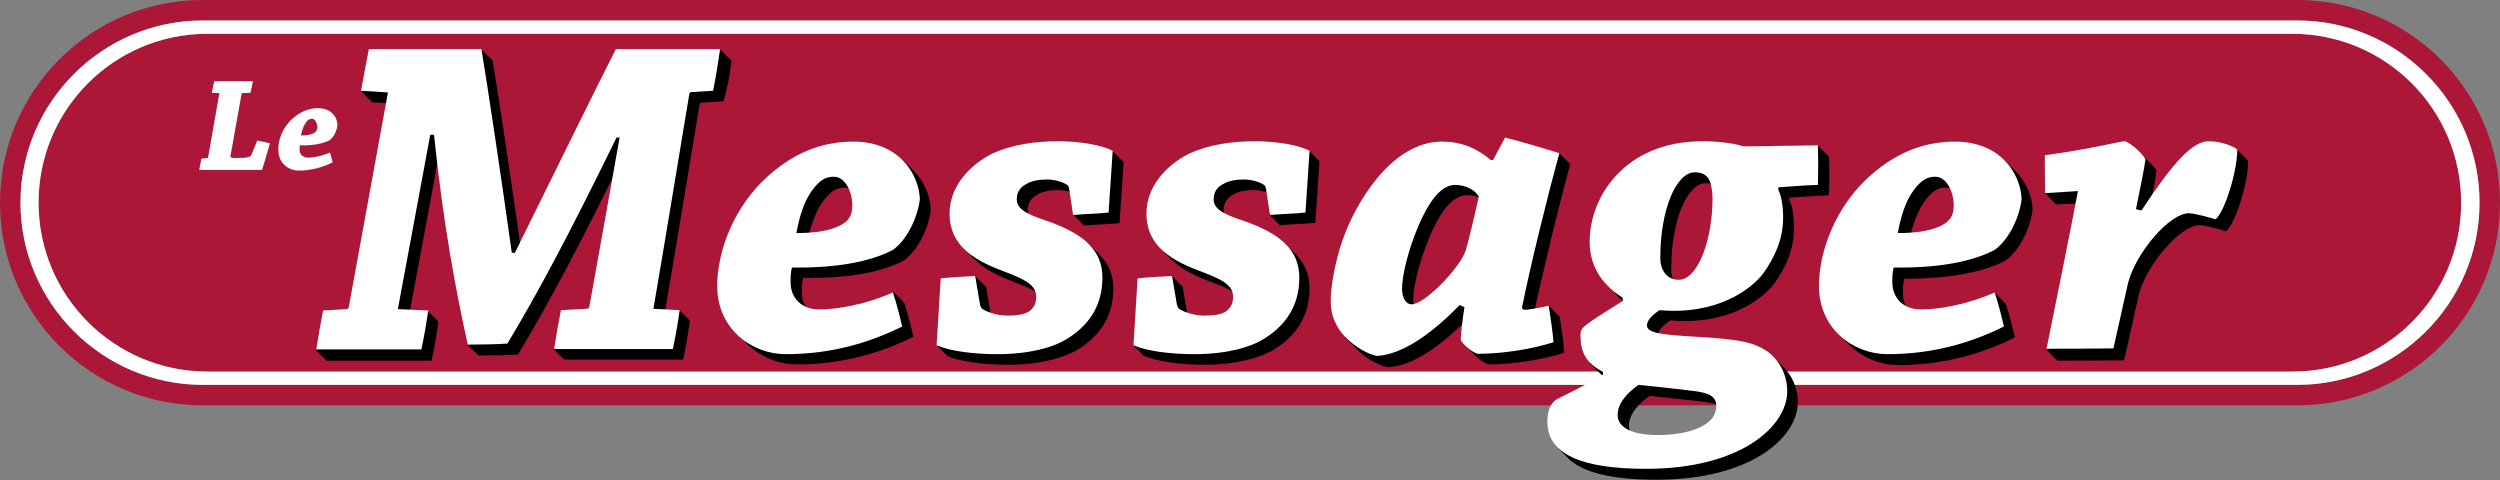
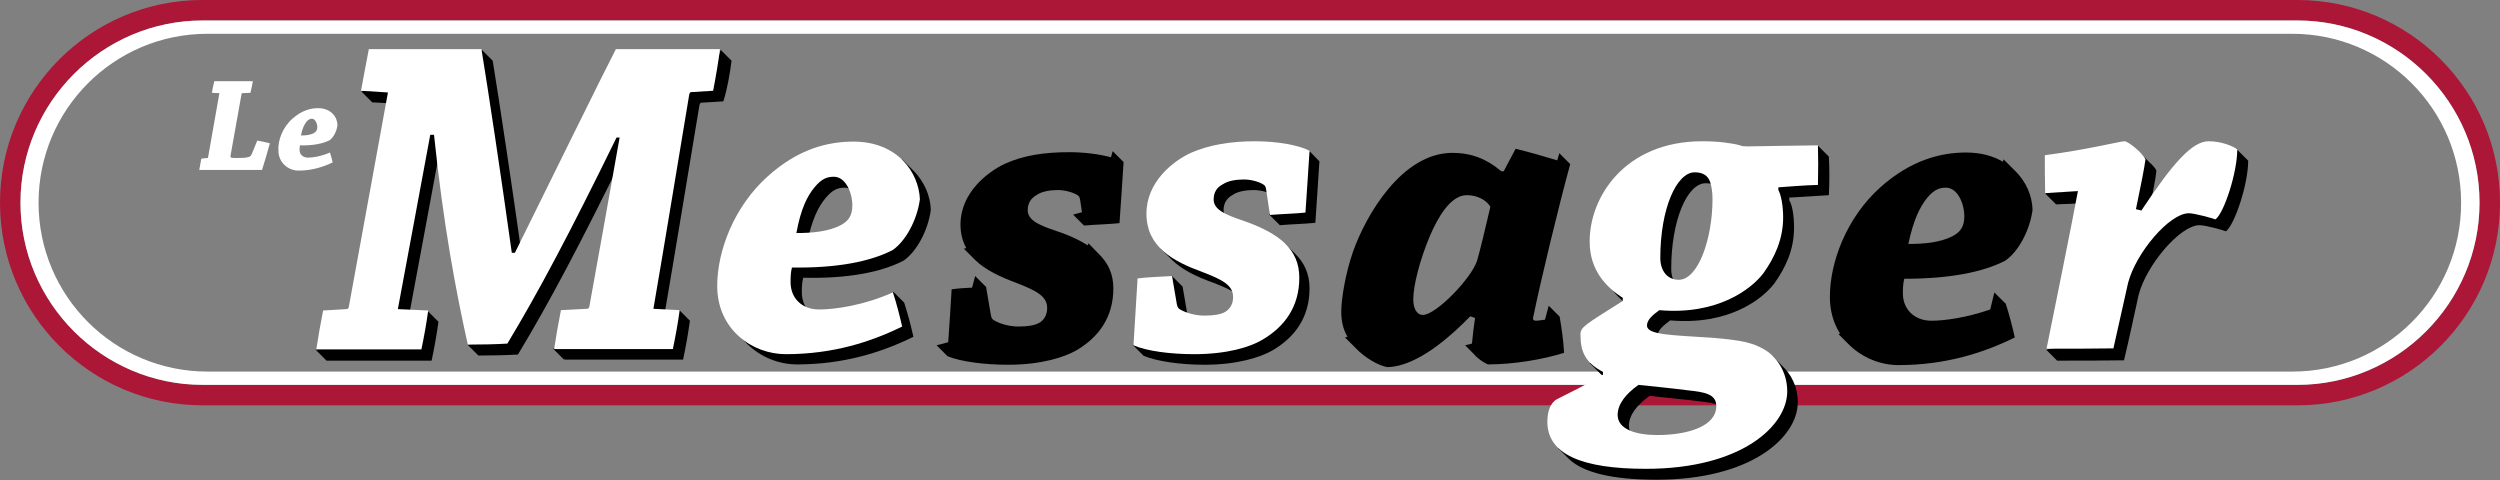
<svg xmlns="http://www.w3.org/2000/svg" width="250" height="48" viewBox="0 0 250 48" fill="none">
  <rect x="0" y="0" width="250" height="48" fill="#808080" stroke="none" />
  <g clip-path="url(#clip0_5149_115112)">
-     <path d="M229.255 3.378H125.017H20.745C11.43 3.378 3.855 10.918 3.855 20.267C3.855 29.582 11.396 37.157 20.745 37.157H229.255C238.57 37.157 246.144 29.616 246.144 20.267C246.144 10.953 238.57 3.378 229.255 3.378Z" fill="#AC1637" />
    <path d="M229.732 0H124.983H20.233C9.076 0 0 9.076 0 20.267C0 31.459 9.076 40.535 20.267 40.535H229.732C240.924 40.535 250 31.459 250 20.267C250 9.076 240.924 0 229.732 0ZM229.732 38.488H20.267C10.236 38.488 2.047 30.299 2.047 20.267C2.047 10.236 10.236 2.047 20.267 2.047H229.732C239.764 2.047 247.953 10.236 247.953 20.267C247.953 30.299 239.764 38.488 229.732 38.488Z" fill="#AC1637" />
    <path d="M229.732 2.047H20.267C10.236 2.047 2.047 10.236 2.047 20.267C2.047 30.299 10.236 38.487 20.267 38.487H229.732C239.764 38.487 247.953 30.299 247.953 20.267C247.953 10.236 239.764 2.047 229.732 2.047ZM229.255 37.157H20.745C11.43 37.157 3.856 29.616 3.856 20.267C3.856 10.952 11.396 3.378 20.745 3.378H124.983H229.221C238.535 3.378 246.11 10.918 246.11 20.267C246.144 29.582 238.57 37.157 229.255 37.157Z" fill="white" />
    <path d="M20.745 15.798C20.814 15.798 20.814 15.764 20.814 15.696L21.94 9.315L21.189 9.281C21.257 8.906 21.325 8.496 21.428 8.121C21.974 8.121 22.724 8.121 23.373 8.121C23.953 8.121 24.669 8.121 25.283 8.121C25.215 8.496 25.147 8.906 25.045 9.281L24.226 9.315C24.192 9.315 24.157 9.349 24.157 9.384L23.066 15.491C23.032 15.764 22.997 15.798 23.611 15.798C24.123 15.798 24.601 15.798 24.874 15.696C25.01 15.662 25.113 15.559 25.181 15.389L25.727 14.058C26.136 14.126 26.58 14.229 26.989 14.331C26.751 15.218 26.478 16.105 26.205 16.992C25.352 16.992 23.543 16.992 21.735 16.992C21.121 16.992 20.472 16.992 19.927 16.992C19.995 16.617 20.063 16.208 20.131 15.866" fill="white" />
    <path d="M30.64 12.181C30.436 12.454 30.231 12.829 30.094 13.546C30.572 13.546 31.015 13.512 31.391 13.307C31.596 13.171 31.732 13.034 31.732 12.727C31.732 12.352 31.527 11.874 31.186 11.874C31.015 11.874 30.845 11.942 30.64 12.181ZM29.275 11.84C30.163 11.055 31.05 10.816 31.8 10.816C33.131 10.816 33.745 11.738 33.745 12.522C33.677 13.137 33.336 13.751 32.96 14.024C32.278 14.365 31.323 14.57 29.992 14.536C29.958 14.672 29.958 14.877 29.958 14.979C29.958 15.457 30.299 15.764 30.811 15.764C31.288 15.764 32.142 15.627 32.995 15.252C33.097 15.593 33.199 15.9 33.267 16.241C32.346 16.685 31.22 17.06 29.855 17.06C28.866 17.06 27.842 16.31 27.842 15.047C27.774 14.058 28.252 12.727 29.275 11.84Z" fill="white" />
    <path d="M112.359 16.207C112.325 16.207 112.359 16.207 112.359 16.207L111.267 15.115L111.096 15.729C109.97 15.422 108.435 15.218 106.934 15.218C104.477 15.218 102.362 15.525 100.485 16.378C98.745 17.197 96.049 19.278 96.049 22.451C96.049 23.372 96.254 24.123 96.629 24.805L96.391 24.874L97.482 25.965C98.54 27.023 100.076 27.706 101.713 28.32C103.726 29.105 104.716 29.651 104.716 30.811C104.716 31.595 104.306 32.073 103.931 32.278C103.453 32.551 102.737 32.653 101.85 32.653C100.929 32.653 99.973 32.38 99.359 32.005C99.188 31.902 99.12 31.698 99.086 31.493L98.608 28.695L97.516 27.603L97.209 28.763C96.527 28.797 95.811 28.832 95.162 28.934C95.06 30.572 94.957 32.38 94.821 34.223L93.661 34.53L94.753 35.622C96.083 36.167 98.438 36.475 100.826 36.475C104.136 36.475 106.456 35.724 107.684 35.007C109.868 33.711 111.335 31.732 111.335 28.832C111.335 27.364 110.789 26.273 109.868 25.386L108.844 24.328L108.776 24.532C108.06 24.089 107.241 23.679 106.32 23.338C104.477 22.69 102.771 22.246 102.771 21.018C102.771 20.336 103.078 19.824 103.692 19.483C104.238 19.107 105.125 19.005 105.808 19.005C106.49 19.005 107.343 19.244 107.753 19.517C107.991 19.653 107.991 19.892 108.026 20.063L108.196 21.223L107.309 21.462L108.401 22.553C109.595 22.451 111.028 22.417 111.949 22.315C112.086 20.506 112.222 18.254 112.359 16.207Z" fill="black" />
    <path d="M73.154 6.073C73.154 6.039 73.154 6.073 73.154 6.073C73.154 6.039 73.154 6.039 73.154 6.073L72.062 4.981L71.755 6.073C68.923 6.073 65.409 6.073 62.713 6.073C61.485 8.428 56.06 19.483 52.614 26.443H52.307C51.283 19.073 49.85 9.588 49.27 6.073L48.178 4.981L47.871 6.073C44.664 6.073 40.774 6.073 38.01 6.073C37.84 6.926 37.669 7.848 37.498 8.769L36.134 9.144L37.225 10.236L39.887 10.373C38.693 16.89 37.157 25.283 35.963 31.868C35.929 31.971 35.827 32.039 35.724 32.039L33.37 32.175C33.233 32.96 33.097 33.779 32.926 34.598L31.561 34.973L32.653 36.065C34.189 36.065 35.69 36.065 37.294 36.065C39.136 36.065 41.388 36.065 43.163 36.065C43.435 34.769 43.674 33.438 43.845 32.175L42.753 31.084L42.48 32.141L40.808 32.073C41.866 26.341 42.924 20.779 44.05 14.637H44.425C45.278 22.826 46.404 29.173 47.496 34.291L46.745 34.462L47.837 35.553C49.27 35.553 50.703 35.519 51.795 35.451C54.9 30.299 58.005 24.464 62.713 14.842H63.02C61.963 20.847 60.939 26.477 59.984 31.8C59.95 31.902 59.847 31.971 59.745 31.971L57.152 32.107C57.015 32.892 56.879 33.677 56.708 34.496L55.309 34.871L56.401 35.963L56.469 35.724C56.469 35.792 56.435 35.895 56.435 35.963C58.244 35.963 60.734 35.963 62.884 35.963C64.59 35.963 66.842 35.963 68.309 35.963C68.582 34.666 68.821 33.336 68.992 32.073L67.9 30.981L67.627 32.005L66.364 31.936C67.558 25.01 68.855 17.026 69.947 10.509C69.981 10.373 70.049 10.27 70.118 10.27L72.335 10.134C72.745 8.837 72.984 7.404 73.154 6.073Z" fill="black" />
    <path d="M90.351 26.068C91.648 25.181 92.808 23.066 93.081 20.984C93.047 19.619 92.433 18.118 91.272 16.992L90.215 15.934L90.146 16.139C89.157 15.559 87.929 15.218 86.427 15.218C83.902 15.218 80.934 15.968 77.897 18.664C74.485 21.701 72.813 26.17 72.813 29.651C72.813 31.084 73.189 32.312 73.837 33.302L73.666 33.336L74.758 34.428C76.089 35.724 77.897 36.441 79.706 36.441C84.414 36.441 88.236 35.212 91.341 33.677C91.068 32.483 90.795 31.425 90.419 30.265L89.328 29.173L88.986 30.845C86.598 31.698 84.346 31.971 83.049 31.971C81.309 31.971 80.183 30.811 80.183 29.241C80.183 28.866 80.183 28.286 80.32 27.774C84.79 27.876 88.099 27.228 90.351 26.068ZM82.572 19.79C83.254 18.971 83.8 18.766 84.448 18.766C85.608 18.766 86.291 20.336 86.291 21.632C86.291 22.69 85.881 23.202 85.131 23.611C83.902 24.26 82.265 24.396 80.695 24.396C81.173 21.974 81.821 20.677 82.572 19.79Z" fill="black" />
    <path d="M155.964 31.663L154.873 30.571L154.497 31.97C154.054 32.038 153.713 32.073 153.576 32.073C153.405 32.073 153.269 31.97 153.303 31.8C154.088 27.978 155.828 20.779 157.022 16.411L155.93 15.319L155.726 16.036C154.361 15.627 152.962 15.217 151.563 14.876L150.369 17.128H150.13C148.697 15.9 147.127 15.285 145.251 15.285C140.167 15.285 136.584 21.564 135.322 25.112C134.537 27.33 134.127 29.923 134.127 31.151C134.127 32.073 134.298 32.857 134.673 33.54C134.707 33.574 134.707 33.608 134.742 33.676L134.503 33.745L135.526 34.768C136.516 35.826 137.915 36.577 138.734 36.713C140.542 36.679 143.238 35.519 147.025 31.629L147.503 31.8C147.366 32.687 147.264 33.642 147.196 34.359L146.513 34.529L147.366 35.382C147.81 35.928 148.663 36.44 148.833 36.44C151.324 36.44 154.258 35.962 156.408 35.28C156.34 34.052 156.169 32.857 155.964 31.663ZM147.707 26.067C147.161 27.808 143.613 31.493 142.282 31.493C141.668 31.493 141.327 30.81 141.327 29.957C141.327 28.558 141.975 25.999 142.999 23.577C143.749 21.837 145.012 19.516 146.684 19.516C147.741 19.516 148.663 20.028 149.038 20.676C148.594 22.621 147.946 25.283 147.707 26.067Z" fill="black" />
    <path d="M182.885 15.661L181.793 14.569L181.486 15.695C179.507 15.729 176.505 15.764 175.925 15.764C175.618 15.764 175.276 15.764 175.106 15.661C174.219 15.422 172.888 15.252 171.318 15.252C163.573 15.218 160.025 20.813 160.025 25.283C160.025 28.149 161.731 29.855 163.334 30.879V31.186C159.513 33.574 159.103 33.779 159.103 34.564C159.103 35.178 159.172 35.724 159.342 36.202L158.967 36.304L160.059 37.396C160.4 37.737 160.809 38.01 161.355 38.317V38.59C159.274 39.784 158.489 40.16 156.749 41.047C155.998 41.456 155.794 42.377 155.794 43.299C155.794 43.845 155.896 44.322 156.067 44.732L155.794 44.8L156.886 45.892C158.353 47.291 161.321 47.973 165.654 47.973C175.208 47.973 179.78 43.674 179.78 40.228C179.78 38.658 179.098 37.43 178.279 36.645L177.221 35.553L177.153 35.826C176.061 35.246 174.867 35.042 172.308 34.837C168.248 34.564 165.757 34.564 165.757 33.574C165.757 33.029 166.371 32.517 167.019 32.039C172.82 32.551 176.198 29.958 177.426 28.354C178.518 26.819 179.405 25.044 179.405 22.758C179.405 21.598 179.234 20.506 178.927 20.029V19.756C179.951 19.721 181.52 19.585 182.885 19.517C182.954 18.186 182.954 16.89 182.885 15.661ZM169.885 40.126C171.557 40.296 172.752 40.501 172.752 41.729C172.752 43.674 169.988 44.595 166.849 44.595C164.665 44.595 162.891 43.981 162.891 42.582C162.891 41.524 163.676 40.501 164.972 39.58C165.654 39.682 168.93 39.989 169.885 40.126ZM168.964 29.07C167.804 29.07 167.122 28.149 167.122 26.887C167.122 22.008 168.725 18.323 170.568 18.323C171.353 18.323 171.864 18.63 172.103 19.278C172.24 19.687 172.342 20.302 172.342 20.984C172.342 24.976 170.909 29.07 168.964 29.07Z" fill="black" />
    <path d="M200.525 26.068C201.822 25.181 202.982 23.066 203.255 20.984C203.221 19.619 202.641 18.152 201.447 17.026L200.355 15.934L200.287 16.173C199.297 15.593 198.103 15.252 196.602 15.252C194.077 15.252 191.108 16.003 188.071 18.698C184.659 21.735 182.988 26.205 182.988 29.685C182.988 31.118 183.363 32.346 184.011 33.37L183.841 33.404L184.932 34.496C186.263 35.792 188.071 36.509 189.846 36.509C194.554 36.509 198.376 35.281 201.481 33.745C201.208 32.551 200.935 31.493 200.56 30.333C200.56 30.333 200.56 30.333 200.525 30.333L199.434 29.241L199.024 30.947C196.67 31.766 194.452 32.073 193.155 32.073C191.415 32.073 190.289 30.913 190.289 29.344C190.289 28.968 190.289 28.388 190.426 27.877C194.93 27.877 198.273 27.228 200.525 26.068ZM192.712 19.79C193.394 18.971 193.94 18.766 194.588 18.766C195.749 18.766 196.431 20.336 196.431 21.633C196.431 22.69 196.022 23.202 195.271 23.611C194.008 24.26 192.405 24.396 190.835 24.396C191.347 21.974 191.995 20.677 192.712 19.79Z" fill="black" />
    <path d="M130.954 15.115L130.784 15.729C129.658 15.422 128.122 15.218 126.621 15.218C124.164 15.218 122.049 15.525 120.172 16.378C118.432 17.197 115.736 19.278 115.736 22.451C115.736 23.372 115.941 24.123 116.282 24.771L116.044 24.84L117.135 25.931C118.193 26.989 119.729 27.706 121.366 28.286C123.379 29.07 124.369 29.616 124.369 30.776C124.369 31.561 123.959 32.039 123.584 32.244C123.106 32.517 122.39 32.619 121.503 32.619C120.582 32.619 119.626 32.346 119.012 31.971C118.841 31.868 118.773 31.664 118.739 31.459L118.261 28.661L117.17 27.569L116.862 28.729C116.18 28.763 115.463 28.797 114.815 28.9C114.713 30.538 114.61 32.346 114.474 34.188L113.28 34.496L114.372 35.587C115.702 36.133 118.057 36.475 120.445 36.475C123.755 36.475 126.075 35.724 127.303 35.007C129.487 33.711 130.954 31.732 130.954 28.832C130.954 27.364 130.408 26.238 129.487 25.351L128.463 24.328L128.395 24.532C127.679 24.089 126.826 23.679 125.904 23.338C124.062 22.69 122.356 22.246 122.356 21.018C122.356 20.336 122.663 19.824 123.277 19.483C123.823 19.107 124.71 19.005 125.393 19.005C126.075 19.005 126.928 19.244 127.337 19.517C127.576 19.653 127.576 19.892 127.61 20.063L127.781 21.189L126.894 21.427L127.986 22.519C129.18 22.417 130.613 22.383 131.534 22.28C131.671 20.404 131.807 18.118 131.944 16.105C131.944 16.105 131.944 16.105 131.91 16.105L130.954 15.115Z" fill="black" />
    <path d="M224.819 16.07L223.727 14.979L223.591 15.49C223.113 15.354 222.567 15.252 221.953 15.252C220.281 15.252 218.37 17.435 215.231 22.178L214.685 22.041C215.163 19.926 215.572 17.879 215.641 17.06C215.538 16.821 215.265 16.514 214.958 16.241L213.969 15.252L213.935 15.422C213.764 15.32 213.627 15.252 213.559 15.252C213.082 15.252 210.147 16.036 205.575 16.65C205.575 17.435 205.575 18.254 205.575 19.039L204.517 19.346L205.609 20.438L208.851 20.301C208.168 24.02 206.803 30.537 206.019 34.598L204.62 34.973L205.712 36.065C207.963 36.065 210.181 36.065 212.399 36.031C212.877 34.086 213.491 31.152 213.866 29.48C214.651 26.477 218.029 22.519 219.94 22.519C220.554 22.519 222.26 22.997 222.601 23.133C223.488 22.417 224.819 18.391 224.819 16.07Z" fill="black" />
    <path d="M38.795 9.246C37.601 15.763 36.066 24.157 34.871 30.742C34.837 30.845 34.735 30.913 34.633 30.913L32.312 31.049C32.073 32.278 31.835 33.574 31.63 34.939C33.165 34.939 34.667 34.939 36.27 34.939C38.113 34.939 40.365 34.939 42.139 34.939C42.412 33.642 42.651 32.312 42.821 31.049L39.785 30.913C40.842 25.181 41.9 19.619 43.026 13.477H43.401C44.323 22.383 45.585 29.104 46.779 34.461C48.212 34.461 49.645 34.427 50.737 34.359C53.842 29.207 56.947 23.372 61.656 13.75H61.963C60.905 19.756 59.882 25.385 58.926 30.708C58.892 30.811 58.79 30.879 58.687 30.879L56.094 31.015C55.855 32.243 55.617 33.54 55.412 34.905C57.22 34.905 59.711 34.905 61.861 34.905C63.567 34.905 65.819 34.905 67.286 34.905C67.559 33.608 67.797 32.278 67.968 31.015L65.341 30.879C66.535 23.952 67.832 15.968 68.924 9.451C68.958 9.315 69.026 9.212 69.094 9.212L71.312 9.076C71.585 7.677 71.824 6.278 71.994 4.913C68.992 4.913 64.692 4.913 61.588 4.913C60.359 7.267 54.934 18.322 51.488 25.283H51.181C50.157 17.913 48.724 8.393 48.144 4.913C44.732 4.913 40.058 4.913 36.884 4.913C36.611 6.244 36.373 7.677 36.1 9.076L38.795 9.246Z" fill="white" />
    <path d="M81.48 18.698C80.729 19.585 80.081 20.882 79.637 23.304C81.207 23.304 82.81 23.168 84.073 22.52C84.823 22.11 85.233 21.598 85.233 20.541C85.233 19.244 84.55 17.675 83.39 17.675C82.708 17.675 82.162 17.879 81.48 18.698ZM76.805 17.606C79.842 14.877 82.81 14.16 85.335 14.16C89.805 14.16 91.886 17.299 91.989 19.927C91.716 22.008 90.556 24.123 89.259 25.01C87.007 26.171 83.663 26.819 79.194 26.751C79.057 27.262 79.057 27.842 79.057 28.218C79.057 29.787 80.149 30.947 81.923 30.947C83.493 30.947 86.393 30.538 89.293 29.241C89.668 30.401 89.942 31.459 90.214 32.653C87.109 34.189 83.288 35.417 78.579 35.417C75.201 35.417 71.721 32.926 71.721 28.593C71.721 25.113 73.393 20.643 76.805 17.606Z" fill="white" />
-     <path d="M106.934 19.005C106.9 18.835 106.9 18.596 106.661 18.459C106.252 18.186 105.433 17.948 104.716 17.948C104.034 17.948 103.147 18.05 102.601 18.425C101.987 18.732 101.679 19.244 101.679 19.961C101.679 21.155 103.385 21.633 105.228 22.281C108.231 23.441 110.244 24.908 110.244 27.774C110.244 30.674 108.776 32.653 106.593 33.95C105.364 34.701 103.044 35.417 99.735 35.417C97.346 35.417 94.992 35.11 93.661 34.53C93.798 32.21 93.934 29.924 94.071 27.842C95.162 27.706 96.391 27.672 97.517 27.604L97.994 30.401C98.028 30.572 98.097 30.811 98.267 30.913C98.882 31.288 99.837 31.561 100.758 31.561C101.645 31.561 102.362 31.459 102.84 31.186C103.215 30.947 103.624 30.504 103.624 29.719C103.624 28.559 102.669 28.013 100.622 27.228C97.619 26.136 94.958 24.703 94.958 21.36C94.958 18.186 97.619 16.105 99.393 15.286C101.27 14.467 103.42 14.126 105.842 14.126C108.06 14.126 110.278 14.535 111.267 15.081C111.131 17.094 110.994 19.381 110.858 21.257C109.937 21.36 108.503 21.394 107.309 21.496L106.934 19.005Z" fill="white" />
    <path d="M126.621 19.005C126.587 18.835 126.587 18.596 126.348 18.459C125.939 18.186 125.12 17.948 124.403 17.948C123.721 17.948 122.834 18.05 122.288 18.425C121.674 18.732 121.366 19.244 121.366 19.961C121.366 21.155 123.072 21.633 124.915 22.281C127.918 23.441 129.931 24.908 129.931 27.774C129.931 30.674 128.463 32.653 126.28 33.95C125.051 34.701 122.731 35.417 119.422 35.417C117.033 35.417 114.679 35.11 113.348 34.53C113.485 32.21 113.621 29.924 113.758 27.842C114.849 27.706 116.078 27.672 117.204 27.604L117.681 30.401C117.716 30.572 117.784 30.811 117.954 30.913C118.569 31.288 119.524 31.561 120.445 31.561C121.332 31.561 122.049 31.459 122.527 31.186C122.902 30.947 123.311 30.504 123.311 29.719C123.311 28.559 122.356 28.013 120.309 27.228C117.306 26.136 114.645 24.703 114.645 21.36C114.645 18.186 117.306 16.105 119.08 15.286C120.957 14.467 123.107 14.126 125.529 14.126C127.747 14.126 129.965 14.535 130.954 15.081C130.818 17.094 130.681 19.381 130.545 21.257C129.624 21.36 128.191 21.394 126.996 21.496L126.621 19.005Z" fill="white" />
-     <path d="M141.873 22.519C140.85 24.907 140.201 27.5 140.201 28.899C140.201 29.718 140.577 30.435 141.157 30.435C142.487 30.435 146.036 26.75 146.582 25.01C146.821 24.225 147.469 21.564 147.878 19.653C147.503 19.005 146.582 18.493 145.524 18.493C143.886 18.459 142.624 20.779 141.873 22.519ZM145.968 30.503C142.18 34.393 139.451 35.519 137.676 35.587C136.584 35.416 134.367 34.052 133.616 32.414C133.241 31.731 133.07 30.947 133.07 30.025C133.07 28.797 133.48 26.204 134.264 23.986C135.493 20.438 139.109 14.159 144.193 14.159C146.07 14.159 147.639 14.774 149.073 16.002H149.311L150.506 13.75C152.348 14.228 154.191 14.774 155.931 15.319C154.737 19.687 152.962 26.886 152.212 30.708C152.177 30.878 152.314 30.981 152.485 30.981C152.758 30.981 153.713 30.844 154.873 30.571C155.044 31.766 155.248 32.96 155.351 34.222C153.235 34.905 150.267 35.382 147.776 35.382C147.537 35.382 146.377 34.632 146.07 33.983C146.104 33.301 146.241 31.97 146.445 30.708L145.968 30.503Z" fill="white" />
    <path d="M167.873 27.979C169.818 27.979 171.251 23.884 171.251 19.892C171.251 19.21 171.148 18.596 171.012 18.186C170.773 17.538 170.261 17.231 169.476 17.231C167.634 17.231 166.03 20.916 166.03 25.795C166.03 27.058 166.713 27.979 167.873 27.979ZM168.794 39.034C167.839 38.897 164.563 38.556 163.846 38.488C162.55 39.409 161.765 40.433 161.765 41.49C161.765 42.924 163.574 43.504 165.723 43.504C168.862 43.504 171.626 42.582 171.626 40.638C171.66 39.409 170.466 39.205 168.794 39.034ZM170.227 14.126C171.797 14.126 173.127 14.297 174.014 14.535C174.185 14.638 174.526 14.638 174.833 14.638C175.584 14.638 180.429 14.535 181.794 14.535C181.828 15.764 181.828 17.06 181.794 18.493C180.395 18.527 178.859 18.664 177.836 18.732V19.005C178.109 19.483 178.314 20.575 178.314 21.735C178.314 23.987 177.426 25.795 176.335 27.331C175.106 28.934 171.728 31.527 165.928 31.016C165.28 31.493 164.699 31.971 164.699 32.551C164.699 33.506 167.19 33.506 171.251 33.779C174.117 34.018 175.277 34.257 176.471 34.974C177.529 35.588 178.723 37.055 178.723 39.136C178.723 42.582 174.151 46.882 164.597 46.882C158.148 46.882 154.736 45.414 154.736 42.173C154.736 41.252 154.975 40.33 155.692 39.921C157.432 39.034 158.217 38.693 160.298 37.464V37.191C158.558 36.27 158.046 35.212 158.046 33.472C158.046 32.688 158.455 32.517 162.277 30.094V29.787C160.673 28.764 158.967 27.058 158.967 24.192C158.933 19.722 162.482 14.126 170.227 14.126Z" fill="white" />
-     <path d="M191.621 18.698C190.87 19.585 190.222 20.882 189.778 23.304C191.348 23.304 192.951 23.168 194.214 22.52C194.964 22.11 195.374 21.598 195.374 20.541C195.374 19.244 194.691 17.675 193.531 17.675C192.883 17.675 192.303 17.879 191.621 18.698ZM186.98 17.606C190.017 14.877 192.985 14.16 195.51 14.16C199.98 14.16 202.061 17.299 202.164 19.927C201.891 22.008 200.731 24.123 199.434 25.01C197.182 26.171 193.838 26.819 189.369 26.751C189.232 27.262 189.232 27.842 189.232 28.218C189.232 29.787 190.324 30.947 192.098 30.947C193.668 30.947 196.568 30.538 199.468 29.241C199.844 30.401 200.117 31.459 200.389 32.653C197.285 34.189 193.463 35.417 188.754 35.417C185.377 35.417 181.896 32.926 181.896 28.593C181.896 25.113 183.568 20.643 186.98 17.606Z" fill="white" />
    <path d="M204.518 19.312C204.483 18.084 204.483 16.787 204.483 15.525C209.056 14.911 211.99 14.126 212.468 14.126C212.775 14.126 214.208 15.218 214.549 15.934C214.447 16.753 214.037 18.8 213.594 20.916L214.139 21.052C217.279 16.31 219.223 14.126 220.861 14.126C222.192 14.126 223.352 14.638 223.727 14.945C223.727 17.265 222.397 21.325 221.544 21.939C221.168 21.803 219.462 21.325 218.882 21.325C216.937 21.325 213.594 25.283 212.809 28.286C212.433 29.958 211.785 32.892 211.342 34.837C209.124 34.871 206.906 34.871 204.654 34.871C205.405 31.152 207.008 23.304 207.793 19.108L204.518 19.312Z" fill="white" />
  </g>
  <defs>
    <clipPath id="clip0_5149_115112">
      <rect width="250" height="47.945" fill="white" />
    </clipPath>
  </defs>
</svg>